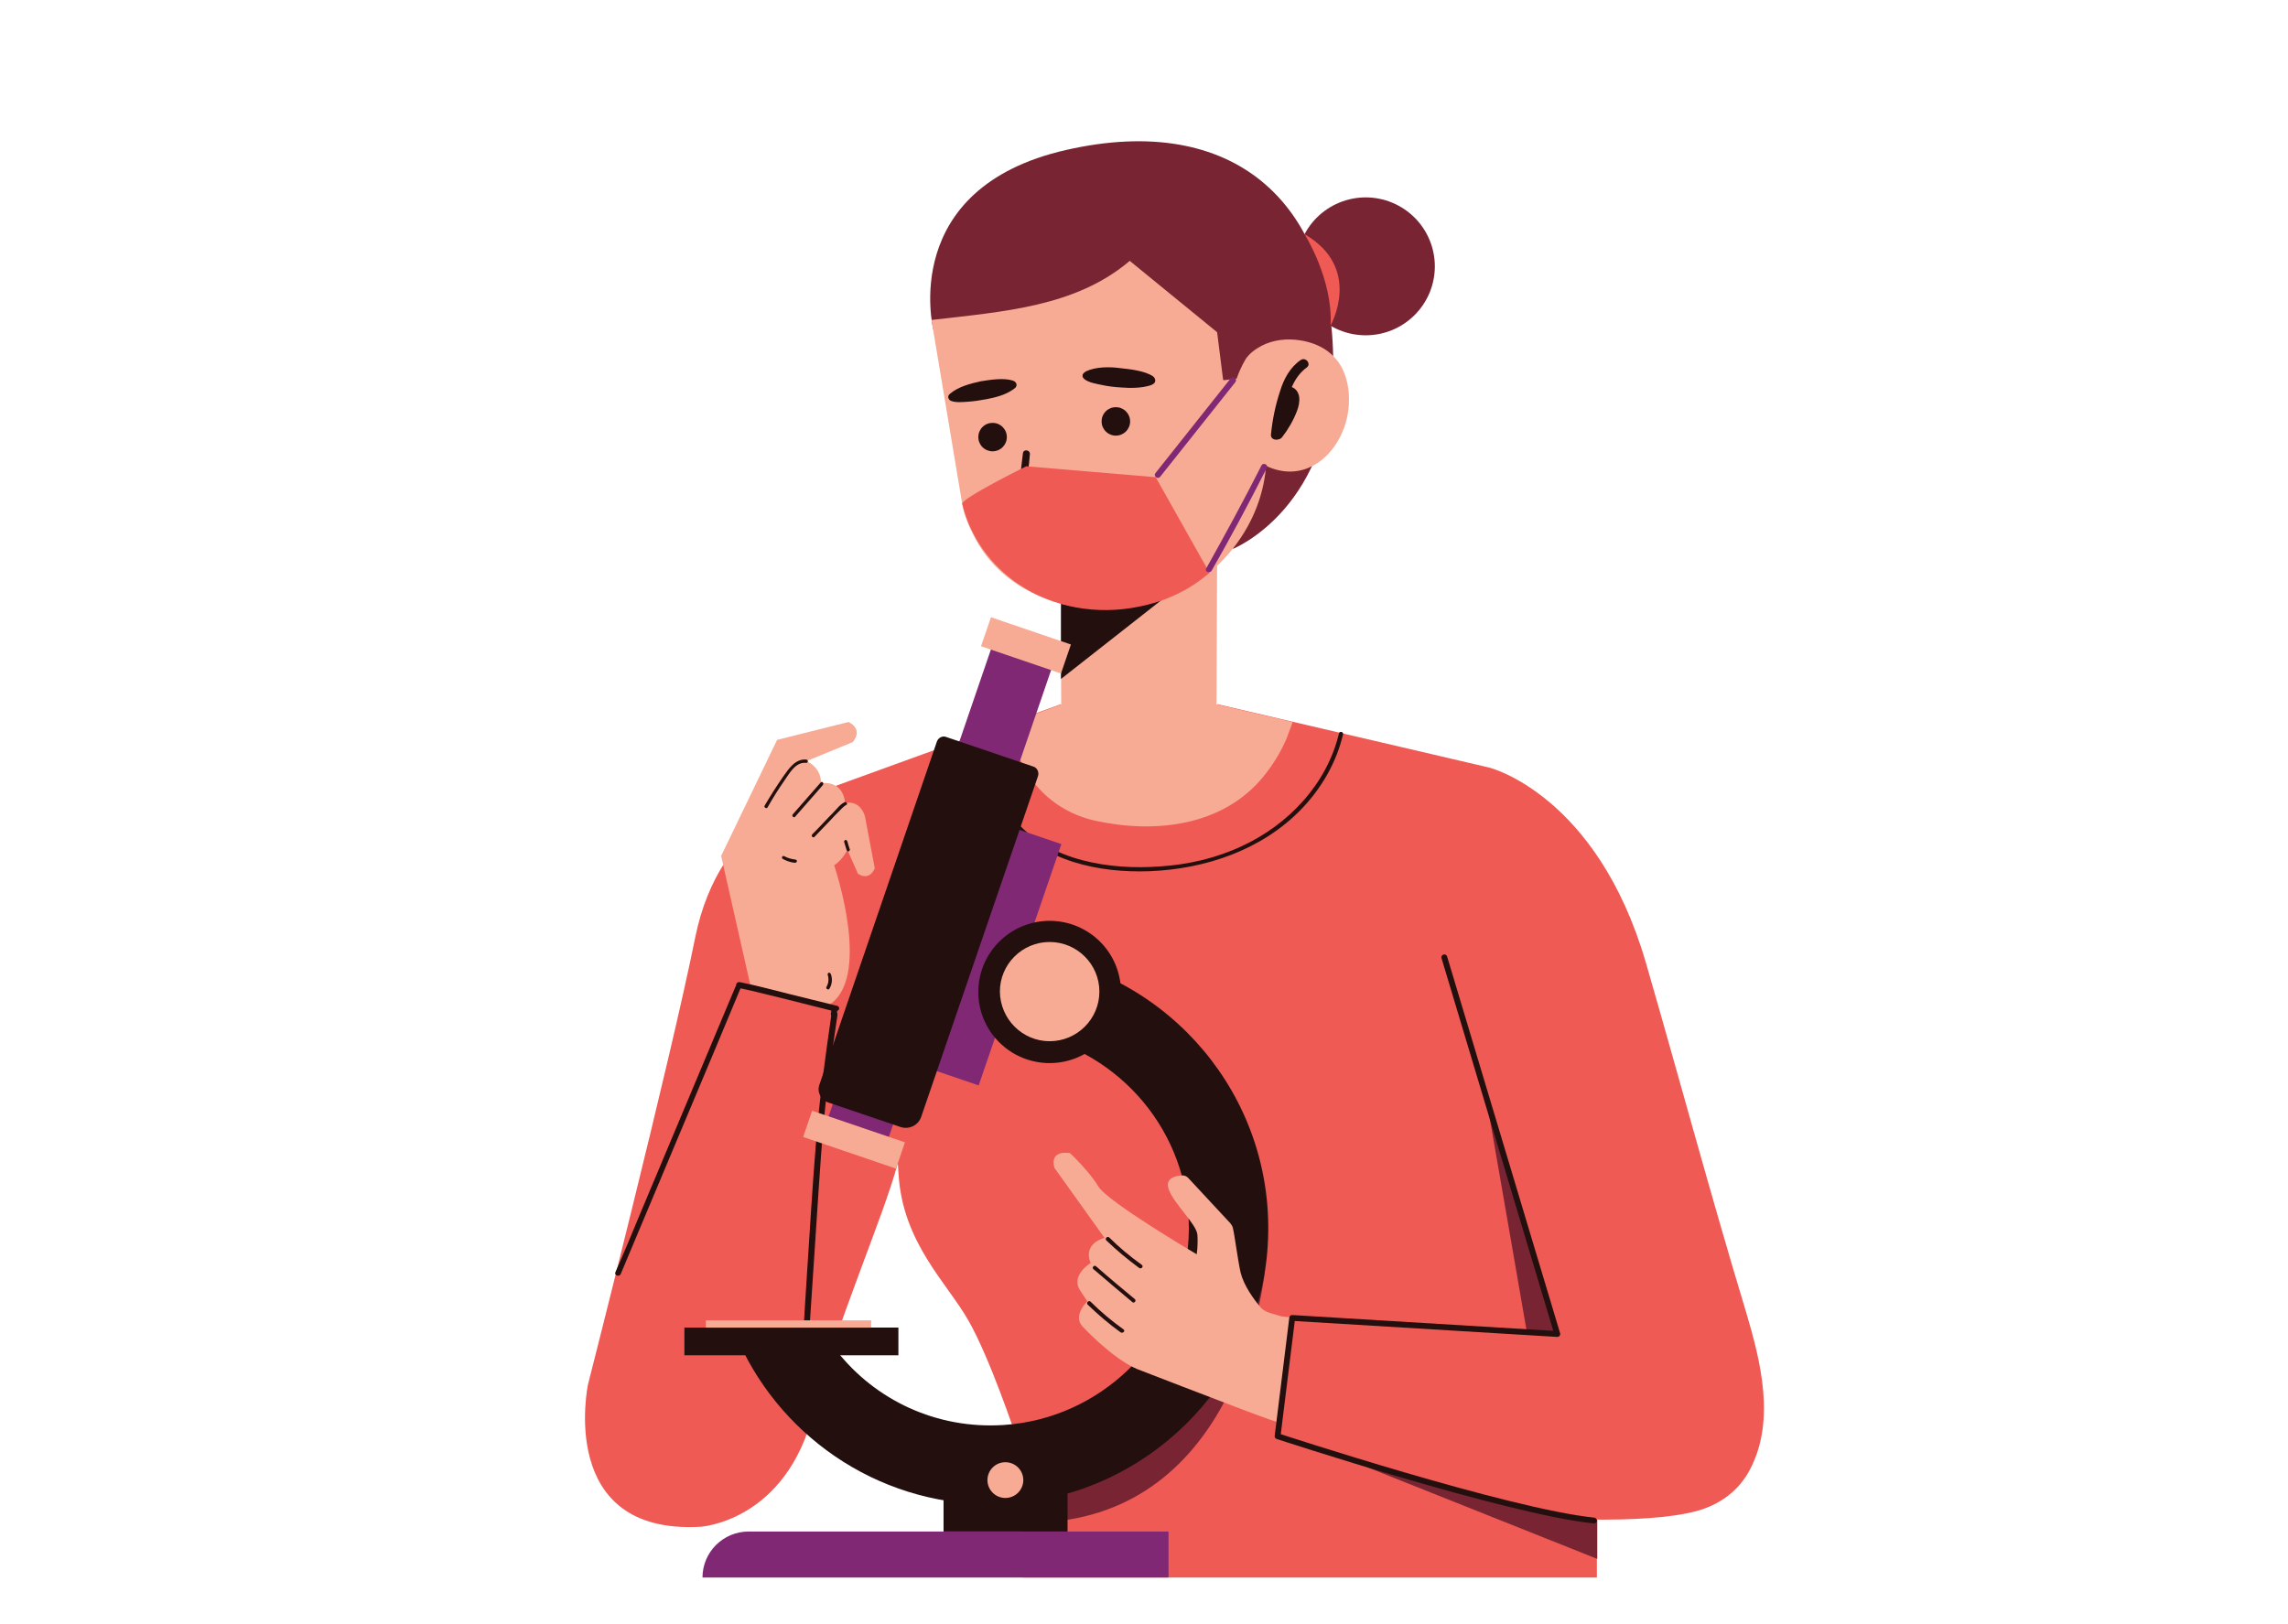
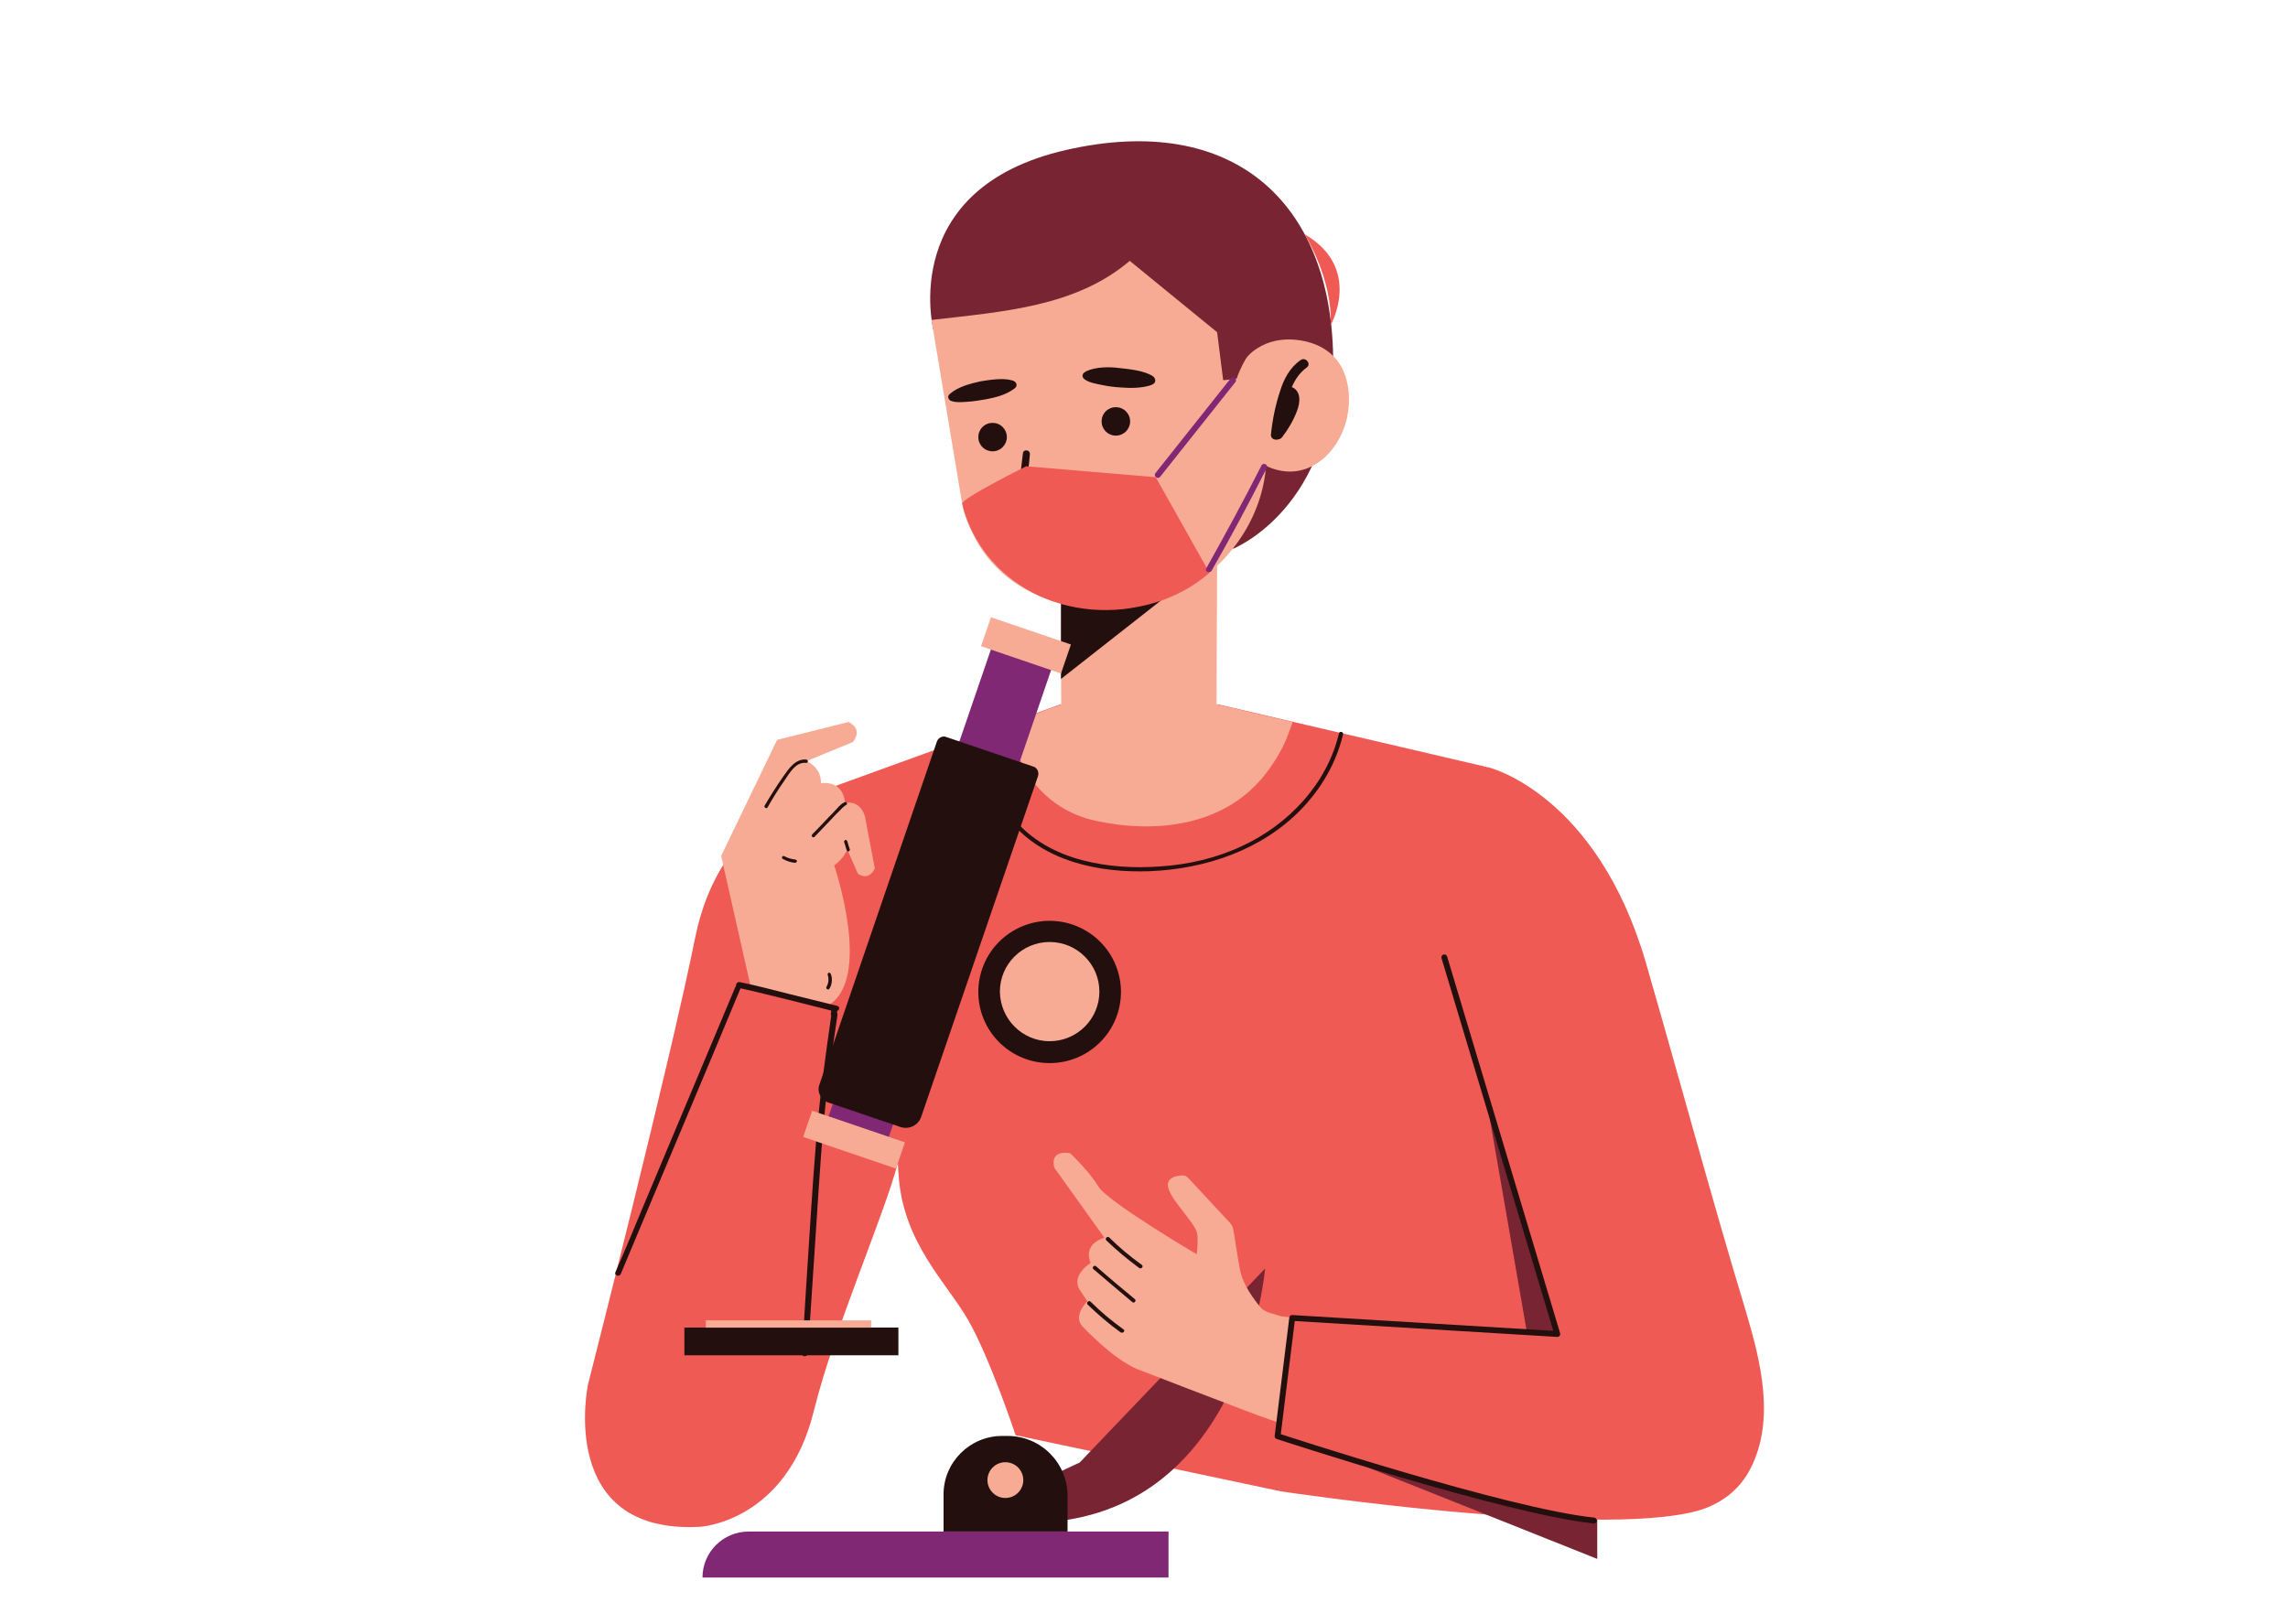
<svg xmlns="http://www.w3.org/2000/svg" width="419.25pt" height="297.75pt" viewBox="0 0 419.25 297.75">
  <defs>
    <clipPath id="clip1">
      <path d="M 186 257 L 293 257 L 293 289.215 L 186 289.215 Z M 186 257 " />
    </clipPath>
    <clipPath id="clip2">
      <path d="M 128 280 L 215 280 L 215 289.215 L 128 289.215 Z M 128 280 " />
    </clipPath>
  </defs>
  <g id="surface1">
    <path style=" stroke:none;fill-rule:nonzero;fill:rgb(94.119%,35.289%,32.939%);fill-opacity:1;" d="M 310.844 276.973 C 292.141 281.988 234.766 273.363 234.766 273.363 L 186.102 263.066 C 186.102 263.066 181.34 248.754 177.387 241.934 C 173.496 235.113 165.387 227.758 164.648 215.188 C 164.582 214.586 164.582 213.918 164.516 213.184 C 161.902 223.078 152.918 243.34 149.098 258.719 C 144.07 278.98 128.32 279.848 128.32 279.848 C 101.91 281.32 107.742 253.77 107.742 253.77 C 107.742 253.77 122.891 194.324 127.383 171.855 C 131.938 149.391 149.098 145.512 149.098 145.512 L 194.41 129.062 L 194.48 132.941 C 194.48 132.941 195.418 146.648 206.543 146.914 C 217.672 147.117 221.625 140.16 222.898 133.074 L 223.035 129.062 L 272.902 140.695 C 272.902 140.695 292.609 145.578 301.594 176.473 C 307.762 197.801 313.523 219.266 319.961 240.531 C 322.641 249.559 325.32 260.258 320.766 269.152 C 318.754 273.164 315.133 275.836 310.844 276.973 Z M 310.844 276.973 " />
    <path style=" stroke:none;fill-rule:nonzero;fill:rgb(97.249%,67.059%,58.04%);fill-opacity:1;" d="M 194.41 129.129 L 223.035 129.129 C 223.035 129.129 236.84 132.34 236.84 132.34 C 236.91 132.34 235.77 135.281 235.703 135.48 C 234.629 137.953 233.223 140.227 231.48 142.367 C 224.039 151.461 211.637 152.801 200.848 150.461 C 192.602 148.719 186.5 142.168 185.496 133.809 C 185.43 133.34 185.43 132.871 185.363 132.473 Z M 194.41 129.129 " />
    <g clip-path="url(#clip1)" clip-rule="nonzero">
-       <path style=" stroke:none;fill-rule:nonzero;fill:rgb(94.119%,35.289%,32.939%);fill-opacity:1;" d="M 186.031 263.066 L 187.441 289.145 L 292.609 289.145 L 292.609 271.961 C 292.68 271.961 214.922 246.883 186.031 263.066 " />
-     </g>
+       </g>
    <path style=" stroke:none;fill-rule:nonzero;fill:rgb(47.449%,14.119%,20%);fill-opacity:1;" d="M 242.539 265.742 C 242.539 265.742 286.109 279.383 292.68 278.512 L 292.68 285.734 L 242.539 265.742 " />
    <path style=" stroke:none;fill-rule:nonzero;fill:rgb(47.449%,14.119%,20%);fill-opacity:1;" d="M 272.102 199.941 C 272.168 200.211 279.742 243.941 279.742 243.941 L 285.438 244.277 L 272.102 199.941 " />
    <path style=" stroke:none;fill-rule:nonzero;fill:rgb(47.449%,14.119%,20%);fill-opacity:1;" d="M 231.816 232.508 C 231.816 232.508 228.395 273.43 195.551 278.578 C 162.707 283.727 197.828 268.082 197.828 268.082 L 231.816 232.508 " />
    <path style=" stroke:none;fill-rule:nonzero;fill:rgb(14.119%,5.879%,5.879%);fill-opacity:1;" d="M 152.383 185.699 C 151.242 193.656 150.105 201.68 149.5 209.703 C 148.832 217.863 148.363 226.02 147.824 234.18 L 146.953 248.086 C 146.887 248.754 147.961 248.754 148.027 248.086 C 148.562 239.93 149.098 231.84 149.637 223.68 C 150.172 215.656 150.641 207.566 151.578 199.609 C 152.117 195.059 152.785 190.582 153.457 186.035 C 153.523 185.363 152.449 185.031 152.383 185.699 Z M 152.383 185.699 " />
    <path style=" stroke:none;fill-rule:nonzero;fill:rgb(14.119%,5.879%,5.879%);fill-opacity:1;" d="M 245.355 134.41 C 243.145 143.707 236.105 151.129 227.59 155.074 C 222.898 157.281 217.738 158.484 212.508 158.816 C 207.816 159.152 202.992 158.883 198.367 157.68 C 193.473 156.41 188.914 153.938 185.699 149.992 C 185.363 149.59 184.824 150.125 185.16 150.527 C 191.262 157.949 201.516 160.02 210.633 159.688 C 220.887 159.285 231.211 155.809 238.449 148.32 C 242.137 144.508 244.887 139.762 246.094 134.613 C 246.227 134.145 245.488 133.941 245.355 134.41 Z M 245.355 134.41 " />
    <path style=" stroke:none;fill-rule:nonzero;fill:rgb(50.2%,15.689%,45.49%);fill-opacity:1;" d="M 162.848 208.457 L 151.812 204.695 L 152.742 201.973 L 163.781 205.734 Z M 162.848 208.457 " />
    <path style=" stroke:none;fill-rule:nonzero;fill:rgb(97.249%,67.059%,58.04%);fill-opacity:1;" d="M 164.172 214.191 L 147.172 208.398 L 148.82 203.59 L 165.82 209.383 Z M 164.172 214.191 " />
    <path style=" stroke:none;fill-rule:nonzero;fill:rgb(50.2%,15.689%,45.49%);fill-opacity:1;" d="M 181.719 118.613 L 192.758 122.375 L 184.715 145.852 L 173.68 142.09 Z M 181.719 118.613 " />
-     <path style=" stroke:none;fill-rule:nonzero;fill:rgb(50.2%,15.689%,45.49%);fill-opacity:1;" d="M 179.332 198.949 L 171.215 196.18 L 186.367 151.949 L 194.484 154.719 Z M 179.332 198.949 " />
-     <path style=" stroke:none;fill-rule:nonzero;fill:rgb(14.119%,5.879%,5.879%);fill-opacity:1;" d="M 183.887 261.191 C 201.516 260.055 215.93 246.148 217.672 228.629 C 219.414 210.574 207.816 194.926 191.527 190.246 L 191.527 175.336 C 216.195 180.215 234.43 203.02 232.215 229.43 C 230.141 253.973 210.164 273.699 185.562 275.57 C 164.047 277.242 145.012 265.406 136.16 247.617 L 153.32 247.617 C 160.359 256.578 171.555 261.996 183.887 261.191 Z M 183.887 261.191 " />
    <path style=" stroke:none;fill-rule:nonzero;fill:rgb(47.449%,14.119%,20%);fill-opacity:1;" d="M 171.02 60.387 C 171.02 60.387 164.516 34.508 195.352 27.488 C 226.184 20.469 243.746 37.25 244.281 65.137 C 244.82 93.02 225.984 100.574 225.984 100.574 " />
    <path style=" stroke:none;fill-rule:nonzero;fill:rgb(97.249%,67.059%,58.04%);fill-opacity:1;" d="M 194.613 107.598 C 194.277 108.398 194.48 133.008 194.48 133.008 L 222.898 133.141 L 223.035 99.504 Z M 194.613 107.598 " />
    <path style=" stroke:none;fill-rule:nonzero;fill:rgb(14.119%,5.879%,5.879%);fill-opacity:1;" d="M 194.41 124.449 L 217.066 106.66 L 194.41 107.598 Z M 194.41 124.449 " />
    <path style=" stroke:none;fill-rule:nonzero;fill:rgb(97.249%,67.059%,58.04%);fill-opacity:1;" d="M 207.012 47.816 C 197.094 56.242 183.887 57.109 170.684 58.648 C 171.285 62.328 176.312 92.352 176.312 92.352 C 176.648 94.492 177.652 96.695 178.66 98.637 C 185.297 111.273 202.457 114.617 214.855 109.133 C 223.504 105.324 230.07 97.164 231.68 87.871 C 231.816 87.137 231.949 86.398 231.883 85.664 C 231.883 85.531 232.016 85.395 232.148 85.465 C 240.191 89.141 246.828 81.719 247.164 74.027 C 247.297 71.488 246.828 69.281 245.891 67.41 C 244.484 64.801 242.004 62.996 238.316 62.395 C 235.902 61.992 233.289 62.262 231.145 63.398 C 230.004 64 228.934 64.801 228.262 65.805 C 227.457 67.141 226.789 68.812 226.652 69.281 C 226.652 69.348 226.586 69.414 226.52 69.414 L 224.309 69.684 C 224.172 69.684 224.105 69.617 224.105 69.48 L 223.035 60.988 C 223.035 60.922 222.965 60.855 222.898 60.789 " />
    <path style=" stroke:none;fill-rule:nonzero;fill:rgb(14.119%,5.879%,5.879%);fill-opacity:1;" d="M 207.082 77.238 C 207.082 77.586 207.016 77.918 206.883 78.238 C 206.75 78.555 206.559 78.84 206.316 79.082 C 206.07 79.328 205.785 79.516 205.465 79.648 C 205.145 79.781 204.812 79.848 204.465 79.848 C 204.121 79.848 203.785 79.781 203.465 79.648 C 203.145 79.516 202.863 79.328 202.617 79.082 C 202.371 78.84 202.184 78.555 202.051 78.238 C 201.918 77.918 201.852 77.586 201.852 77.238 C 201.852 76.895 201.918 76.559 202.051 76.242 C 202.184 75.922 202.371 75.641 202.617 75.395 C 202.863 75.148 203.145 74.961 203.465 74.828 C 203.785 74.695 204.121 74.629 204.465 74.629 C 204.812 74.629 205.145 74.695 205.465 74.828 C 205.785 74.961 206.07 75.148 206.316 75.395 C 206.559 75.641 206.75 75.922 206.883 76.242 C 207.016 76.559 207.082 76.895 207.082 77.238 Z M 207.082 77.238 " />
    <path style=" stroke:none;fill-rule:nonzero;fill:rgb(14.119%,5.879%,5.879%);fill-opacity:1;" d="M 184.492 80.113 C 184.492 80.461 184.426 80.793 184.293 81.113 C 184.16 81.43 183.969 81.715 183.727 81.957 C 183.48 82.203 183.199 82.391 182.879 82.523 C 182.559 82.656 182.223 82.723 181.875 82.723 C 181.531 82.723 181.195 82.656 180.875 82.523 C 180.555 82.391 180.273 82.203 180.027 81.957 C 179.781 81.715 179.594 81.43 179.461 81.113 C 179.328 80.793 179.262 80.461 179.262 80.113 C 179.262 79.77 179.328 79.434 179.461 79.117 C 179.594 78.797 179.781 78.516 180.027 78.27 C 180.273 78.023 180.555 77.836 180.875 77.703 C 181.195 77.57 181.531 77.508 181.875 77.508 C 182.223 77.508 182.559 77.57 182.879 77.703 C 183.199 77.836 183.48 78.023 183.727 78.27 C 183.969 78.516 184.16 78.797 184.293 79.117 C 184.426 79.434 184.492 79.77 184.492 80.113 Z M 184.492 80.113 " />
    <path style=" stroke:none;fill-rule:nonzero;fill:rgb(14.119%,5.879%,5.879%);fill-opacity:1;" d="M 189.719 89.008 C 189.316 89.008 188.98 89.008 188.578 89.008 C 188.445 89.008 188.246 89.008 188.043 89.074 C 188.043 88.941 188.043 88.875 188.109 88.738 C 188.109 88.473 188.176 88.203 188.176 87.938 C 188.246 87.402 188.312 86.867 188.379 86.398 C 188.512 85.328 188.648 84.328 188.715 83.258 C 188.781 82.453 187.574 82.254 187.441 83.055 C 187.238 84.727 187.039 86.465 186.836 88.137 C 186.77 88.809 186.434 90.078 187.375 90.211 C 187.777 90.277 188.176 90.211 188.578 90.211 L 189.852 90.211 C 190.188 90.211 190.457 89.809 190.391 89.477 C 190.391 89.141 190.055 89.008 189.719 89.008 Z M 189.719 89.008 " />
    <path style=" stroke:none;fill-rule:nonzero;fill:rgb(14.119%,5.879%,5.879%);fill-opacity:1;" d="M 174.102 72.156 C 174.102 72.156 174.035 72.156 174.102 72.156 C 173.832 72.355 173.699 72.625 173.766 72.891 C 173.832 73.16 174.035 73.426 174.301 73.492 C 175.172 73.828 176.449 73.695 177.387 73.629 C 178.523 73.562 179.664 73.359 180.805 73.16 C 182.48 72.824 184.09 72.426 185.496 71.488 C 185.699 71.355 185.898 71.219 186.102 71.02 C 186.5 70.484 186.168 69.949 185.562 69.75 C 183.887 69.215 181.406 69.617 179.73 69.883 C 177.855 70.285 175.574 70.887 174.102 72.156 Z M 174.102 72.156 " />
    <path style=" stroke:none;fill-rule:nonzero;fill:rgb(14.119%,5.879%,5.879%);fill-opacity:1;" d="M 198.969 68.078 C 198.969 68.078 198.902 68.078 198.902 68.145 C 198.633 68.277 198.434 68.48 198.367 68.746 C 198.301 69.082 198.5 69.348 198.77 69.547 C 199.574 70.148 200.914 70.352 201.852 70.551 C 203.059 70.82 204.266 70.953 205.406 71.02 C 207.148 71.152 208.957 71.152 210.633 70.684 C 210.902 70.617 211.168 70.484 211.371 70.352 C 211.906 69.949 211.707 69.281 211.234 68.945 C 209.695 67.945 207.082 67.676 205.27 67.477 C 203.328 67.207 200.781 67.207 198.969 68.078 Z M 198.969 68.078 " />
    <path style=" stroke:none;fill-rule:nonzero;fill:rgb(14.119%,5.879%,5.879%);fill-opacity:1;" d="M 238.316 66.004 C 236.371 67.344 235.234 69.48 234.562 71.688 C 233.691 74.297 233.156 76.973 232.887 79.645 C 232.82 80.312 233.422 80.648 233.961 80.582 C 234.027 80.582 234.027 80.582 234.094 80.582 L 234.293 80.516 C 234.496 80.516 234.695 80.383 234.898 80.18 C 236.039 78.711 236.977 77.105 237.645 75.367 C 237.98 74.496 238.184 73.562 238.047 72.691 C 237.914 71.891 237.445 71.219 236.707 70.953 C 237.312 69.547 238.184 68.277 239.457 67.344 C 240.328 66.738 239.254 65.336 238.316 66.004 Z M 238.316 66.004 " />
    <path style=" stroke:none;fill-rule:nonzero;fill:rgb(97.249%,67.059%,58.04%);fill-opacity:1;" d="M 186.77 94.023 L 203.461 91.48 C 203.461 91.48 204.531 97.766 195.953 99.105 C 187.375 100.441 186.77 94.023 186.77 94.023 Z M 186.77 94.023 " />
    <path style=" stroke:none;fill-rule:nonzero;fill:rgb(94.119%,35.289%,32.939%);fill-opacity:1;" d="M 176.312 92.352 C 176.047 91.414 188.043 85.465 188.043 85.465 L 211.773 87.469 C 211.773 87.469 221.625 104.988 221.625 104.988 C 216.195 109.738 210.23 110.875 208.621 111.207 C 201.113 112.746 193.07 111.406 186.703 107.129 C 181.543 103.652 177.789 98.438 176.312 92.352 Z M 176.312 92.352 " />
    <path style=" stroke:none;fill-rule:nonzero;fill:rgb(50.2%,15.689%,45.49%);fill-opacity:1;" d="M 225.512 69.348 C 220.887 75.164 216.332 80.918 211.707 86.734 C 211.305 87.27 212.109 87.938 212.578 87.402 C 217.203 81.586 221.762 75.836 226.387 70.016 C 226.789 69.48 225.984 68.812 225.512 69.348 Z M 225.512 69.348 " />
    <path style=" stroke:none;fill-rule:nonzero;fill:rgb(50.2%,15.689%,45.49%);fill-opacity:1;" d="M 231.145 85.328 C 227.926 91.684 224.508 97.969 221.023 104.188 C 220.688 104.789 221.691 105.188 222.027 104.586 C 225.582 98.367 228.934 92.082 232.148 85.73 C 232.418 85.129 231.414 84.727 231.145 85.328 Z M 231.145 85.328 " />
-     <path style=" stroke:none;fill-rule:nonzero;fill:rgb(47.449%,14.119%,20%);fill-opacity:1;" d="M 262.918 48.82 C 262.918 49.648 262.836 50.473 262.672 51.285 C 262.512 52.098 262.27 52.891 261.953 53.656 C 261.633 54.422 261.242 55.152 260.781 55.84 C 260.32 56.531 259.793 57.168 259.207 57.754 C 258.617 58.344 257.977 58.867 257.285 59.328 C 256.594 59.789 255.863 60.18 255.098 60.496 C 254.328 60.812 253.535 61.055 252.719 61.215 C 251.902 61.375 251.078 61.457 250.246 61.457 C 249.414 61.457 248.594 61.375 247.777 61.215 C 246.961 61.055 246.168 60.812 245.398 60.496 C 244.633 60.18 243.902 59.789 243.211 59.328 C 242.52 58.867 241.879 58.344 241.289 57.758 C 240.703 57.168 240.176 56.531 239.715 55.84 C 239.254 55.152 238.863 54.422 238.543 53.656 C 238.227 52.891 237.984 52.098 237.824 51.285 C 237.66 50.473 237.578 49.648 237.578 48.82 C 237.578 47.988 237.66 47.168 237.824 46.355 C 237.984 45.539 238.227 44.75 238.543 43.984 C 238.863 43.215 239.254 42.488 239.715 41.797 C 240.176 41.109 240.703 40.469 241.289 39.883 C 241.879 39.297 242.52 38.773 243.211 38.312 C 243.902 37.852 244.633 37.461 245.398 37.145 C 246.168 36.824 246.961 36.586 247.777 36.426 C 248.594 36.262 249.414 36.18 250.246 36.18 C 251.078 36.18 251.902 36.262 252.719 36.426 C 253.535 36.586 254.328 36.824 255.098 37.145 C 255.863 37.461 256.594 37.852 257.285 38.312 C 257.977 38.773 258.617 39.297 259.207 39.883 C 259.793 40.469 260.32 41.109 260.781 41.797 C 261.242 42.488 261.633 43.215 261.953 43.984 C 262.27 44.75 262.512 45.539 262.672 46.355 C 262.836 47.168 262.918 47.988 262.918 48.82 Z M 262.918 48.82 " />
    <path style=" stroke:none;fill-rule:nonzero;fill:rgb(94.119%,35.289%,32.939%);fill-opacity:1;" d="M 239.055 42.934 C 239.055 42.934 244.281 51.227 243.812 59.652 C 243.812 59.652 249.777 49.152 239.055 42.934 Z M 239.055 42.934 " />
    <g clip-path="url(#clip2)" clip-rule="nonzero">
      <path style=" stroke:none;fill-rule:nonzero;fill:rgb(50.2%,15.689%,45.49%);fill-opacity:1;" d="M 128.723 289.145 L 214.117 289.145 L 214.117 280.719 L 137.168 280.719 C 132.543 280.719 128.723 284.465 128.723 289.145 Z M 128.723 289.145 " />
    </g>
    <path style=" stroke:none;fill-rule:nonzero;fill:rgb(14.119%,5.879%,5.879%);fill-opacity:1;" d="M 172.895 280.719 L 195.617 280.719 L 195.617 274.164 C 195.617 268.148 190.727 263.199 184.625 263.199 L 183.621 263.199 C 177.723 263.199 172.895 268.016 172.895 273.898 Z M 172.895 280.719 " />
    <path style=" stroke:none;fill-rule:nonzero;fill:rgb(14.119%,5.879%,5.879%);fill-opacity:1;" d="M 164.621 248.414 L 125.406 248.414 L 125.406 243.332 L 164.621 243.332 Z M 164.621 248.414 " />
    <path style=" stroke:none;fill-rule:nonzero;fill:rgb(14.119%,5.879%,5.879%);fill-opacity:1;" d="M 205.406 181.82 C 205.406 182.676 205.32 183.523 205.152 184.363 C 204.984 185.203 204.738 186.02 204.41 186.809 C 204.082 187.602 203.68 188.352 203.203 189.066 C 202.727 189.777 202.184 190.434 201.574 191.039 C 200.969 191.645 200.309 192.188 199.594 192.664 C 198.883 193.137 198.129 193.539 197.336 193.867 C 196.543 194.195 195.727 194.441 194.883 194.609 C 194.043 194.777 193.191 194.859 192.332 194.859 C 191.477 194.859 190.625 194.777 189.785 194.609 C 188.941 194.441 188.125 194.195 187.332 193.867 C 186.539 193.539 185.785 193.137 185.07 192.664 C 184.359 192.188 183.699 191.645 183.09 191.039 C 182.484 190.434 181.941 189.777 181.465 189.066 C 180.988 188.352 180.586 187.602 180.258 186.809 C 179.93 186.02 179.68 185.203 179.516 184.363 C 179.348 183.523 179.262 182.676 179.262 181.82 C 179.262 180.965 179.348 180.117 179.516 179.277 C 179.68 178.438 179.93 177.621 180.258 176.832 C 180.586 176.039 180.988 175.289 181.465 174.578 C 181.941 173.863 182.484 173.207 183.09 172.602 C 183.699 171.996 184.359 171.453 185.07 170.98 C 185.785 170.504 186.539 170.102 187.332 169.773 C 188.125 169.445 188.941 169.199 189.785 169.031 C 190.625 168.863 191.477 168.781 192.332 168.781 C 193.191 168.781 194.043 168.863 194.883 169.031 C 195.727 169.199 196.543 169.445 197.336 169.773 C 198.129 170.102 198.883 170.504 199.594 170.98 C 200.309 171.453 200.969 171.996 201.574 172.602 C 202.184 173.207 202.727 173.863 203.203 174.578 C 203.68 175.289 204.082 176.039 204.41 176.832 C 204.738 177.621 204.984 178.438 205.152 179.277 C 205.32 180.117 205.406 180.965 205.406 181.82 Z M 205.406 181.82 " />
    <path style=" stroke:none;fill-rule:nonzero;fill:rgb(97.249%,67.059%,58.04%);fill-opacity:1;" d="M 192.332 190.848 C 197.359 190.848 201.449 186.77 201.449 181.754 C 201.449 176.738 197.359 172.66 192.332 172.66 C 187.305 172.66 183.219 176.738 183.219 181.754 C 183.285 186.836 187.375 190.848 192.332 190.848 Z M 192.332 190.848 " />
    <path style=" stroke:none;fill-rule:nonzero;fill:rgb(97.249%,67.059%,58.04%);fill-opacity:1;" d="M 187.508 271.289 C 187.508 271.727 187.426 272.145 187.258 272.543 C 187.09 272.945 186.852 273.301 186.547 273.605 C 186.238 273.914 185.883 274.152 185.48 274.316 C 185.078 274.484 184.66 274.566 184.223 274.566 C 183.789 274.566 183.367 274.484 182.965 274.316 C 182.562 274.152 182.207 273.914 181.902 273.605 C 181.594 273.301 181.355 272.945 181.188 272.543 C 181.023 272.145 180.938 271.727 180.938 271.289 C 180.938 270.855 181.023 270.438 181.188 270.035 C 181.355 269.637 181.594 269.281 181.902 268.973 C 182.207 268.668 182.562 268.43 182.965 268.262 C 183.367 268.098 183.789 268.016 184.223 268.016 C 184.66 268.016 185.078 268.098 185.48 268.262 C 185.883 268.43 186.238 268.668 186.547 268.973 C 186.852 269.281 187.09 269.637 187.258 270.035 C 187.426 270.438 187.508 270.855 187.508 271.289 Z M 187.508 271.289 " />
    <path style=" stroke:none;fill-rule:nonzero;fill:rgb(14.119%,5.879%,5.879%);fill-opacity:1;" d="M 151.781 202.082 L 164.984 206.562 C 166.527 207.098 168.27 206.293 168.805 204.691 L 190.188 142.301 C 190.457 141.566 190.055 140.695 189.316 140.496 L 173.363 135.078 C 172.695 134.812 171.957 135.215 171.688 135.883 L 150.172 198.738 C 149.637 200.074 150.371 201.613 151.781 202.082 Z M 151.781 202.082 " />
    <path style=" stroke:none;fill-rule:nonzero;fill:rgb(97.249%,67.059%,58.04%);fill-opacity:1;" d="M 181.582 113.137 L 196.234 118.129 L 194.414 123.445 L 179.762 118.449 Z M 181.582 113.137 " />
    <path style=" stroke:none;fill-rule:nonzero;fill:rgb(97.249%,67.059%,58.04%);fill-opacity:1;" d="M 159.633 243.348 L 129.336 243.348 L 129.336 242.012 L 159.633 242.012 Z M 159.633 243.348 " />
    <path style=" stroke:none;fill-rule:nonzero;fill:rgb(97.249%,67.059%,58.04%);fill-opacity:1;" d="M 237.043 241.535 L 234.43 260.793 C 234.43 260.793 231.949 259.988 227.926 258.453 C 221.09 255.844 211.305 252.098 208.422 250.961 C 203.863 249.09 198.301 243.07 198.301 243.07 C 196.555 241.066 199.238 238.523 199.238 238.523 L 197.965 236.586 C 196.02 233.844 199.84 231.504 199.84 231.504 C 198.367 227.824 202.387 226.891 202.387 226.891 L 193.203 214.051 C 192.266 210.574 196.086 211.375 196.086 211.375 C 196.086 211.375 199.574 214.652 201.25 217.461 C 202.926 220.27 219.281 229.898 219.281 229.898 C 219.281 229.898 219.547 228.359 219.414 226.355 C 219.281 224.348 214.988 220.605 214.117 217.863 C 213.516 215.992 215.324 215.523 216.465 215.457 C 217 215.387 217.469 215.59 217.805 215.992 L 225.445 224.215 C 225.648 224.484 225.848 224.75 225.914 225.086 C 226.25 226.488 226.789 230.836 227.324 233.242 C 227.926 235.648 229.668 238.059 231.012 239.66 C 231.48 240.195 232.215 240.531 232.953 240.73 L 234.766 241.266 Z M 237.043 241.535 " />
    <path style=" stroke:none;fill-rule:nonzero;fill:rgb(14.119%,5.879%,5.879%);fill-opacity:1;" d="M 209.227 231.84 C 207.082 230.301 205.07 228.629 203.258 226.824 C 202.926 226.488 202.387 227.023 202.723 227.359 C 204.602 229.164 206.609 230.836 208.688 232.371 C 209.09 232.707 209.629 232.172 209.227 231.84 Z M 209.227 231.84 " />
    <path style=" stroke:none;fill-rule:nonzero;fill:rgb(14.119%,5.879%,5.879%);fill-opacity:1;" d="M 207.953 238.125 C 205.539 236.117 203.191 234.18 200.848 232.105 C 200.512 231.77 199.977 232.371 200.379 232.641 C 202.723 234.648 205.07 236.652 207.484 238.66 C 207.816 238.992 208.285 238.391 207.953 238.125 Z M 207.953 238.125 " />
    <path style=" stroke:none;fill-rule:nonzero;fill:rgb(14.119%,5.879%,5.879%);fill-opacity:1;" d="M 205.875 243.672 C 203.73 242.137 201.719 240.465 199.84 238.59 C 199.504 238.258 198.969 238.793 199.305 239.125 C 201.18 240.934 203.191 242.672 205.336 244.207 C 205.738 244.477 206.277 243.941 205.875 243.672 Z M 205.875 243.672 " />
    <path style=" stroke:none;fill-rule:nonzero;fill:rgb(97.249%,67.059%,58.04%);fill-opacity:1;" d="M 137.504 180.617 L 132.141 156.879 L 142.395 135.613 L 155.469 132.34 C 155.469 132.34 158.281 133.477 156.27 136.016 L 147.824 139.492 C 147.824 139.492 150.508 140.629 150.441 143.57 C 150.441 143.57 154.395 142.77 154.863 147.184 C 154.863 147.184 157.477 146.445 158.484 149.59 L 160.293 159.152 C 160.293 159.152 159.422 161.559 157.211 160.156 L 155.266 155.742 C 155.266 155.742 154.527 157.48 152.852 158.617 C 152.852 158.617 160.094 179.816 151.512 184.43 Z M 137.504 180.617 " />
    <path style=" stroke:none;fill-rule:nonzero;fill:rgb(14.119%,5.879%,5.879%);fill-opacity:1;" d="M 147.758 139.227 C 145.746 139.023 144.539 140.898 143.535 142.301 C 142.328 144.039 141.188 145.844 140.117 147.652 C 139.914 147.984 140.453 148.32 140.652 147.984 C 141.59 146.312 142.598 144.707 143.668 143.172 C 144.609 141.832 145.746 139.625 147.691 139.828 C 148.094 139.895 148.16 139.293 147.758 139.227 Z M 147.758 139.227 " />
-     <path style=" stroke:none;fill-rule:nonzero;fill:rgb(14.119%,5.879%,5.879%);fill-opacity:1;" d="M 150.371 143.438 C 148.695 145.379 146.953 147.316 145.277 149.254 C 145.012 149.523 145.414 149.992 145.68 149.723 C 147.355 147.785 149.098 145.844 150.773 143.906 C 151.043 143.57 150.641 143.105 150.371 143.438 Z M 150.371 143.438 " />
    <path style=" stroke:none;fill-rule:nonzero;fill:rgb(14.119%,5.879%,5.879%);fill-opacity:1;" d="M 154.73 147.051 C 154.191 147.316 153.723 147.785 153.32 148.254 C 152.852 148.789 152.316 149.324 151.848 149.789 C 150.84 150.859 149.836 151.93 148.832 152.934 C 148.562 153.199 148.965 153.668 149.234 153.402 C 150.238 152.398 151.176 151.328 152.184 150.324 C 152.652 149.789 153.121 149.324 153.656 148.789 C 154.125 148.32 154.527 147.852 155.066 147.516 C 155.398 147.449 155.133 146.848 154.73 147.051 Z M 154.73 147.051 " />
    <path style=" stroke:none;fill-rule:nonzero;fill:rgb(14.119%,5.879%,5.879%);fill-opacity:1;" d="M 155.266 154.203 C 155.199 154.07 155.066 153.938 154.93 153.938 C 154.797 154.004 154.664 154.137 154.664 154.27 C 154.797 154.805 154.996 155.273 155.133 155.809 C 155.199 155.941 155.332 156.078 155.469 156.078 C 155.602 156.008 155.734 155.875 155.734 155.742 C 155.535 155.207 155.398 154.672 155.266 154.203 Z M 155.266 154.203 " />
    <path style=" stroke:none;fill-rule:nonzero;fill:rgb(14.119%,5.879%,5.879%);fill-opacity:1;" d="M 152.25 178.543 C 152.184 178.41 152.047 178.277 151.914 178.277 C 151.781 178.277 151.645 178.477 151.645 178.609 C 151.914 179.348 151.848 180.215 151.445 180.883 C 151.242 181.219 151.781 181.555 151.98 181.219 C 152.449 180.484 152.586 179.48 152.25 178.543 Z M 152.25 178.543 " />
    <path style=" stroke:none;fill-rule:nonzero;fill:rgb(14.119%,5.879%,5.879%);fill-opacity:1;" d="M 145.746 157.547 C 145.078 157.48 144.34 157.281 143.738 156.945 C 143.602 156.879 143.402 156.879 143.336 157.012 C 143.266 157.145 143.266 157.348 143.402 157.414 C 144.141 157.816 144.875 158.082 145.68 158.148 C 145.816 158.148 146.016 158.016 146.016 157.883 C 146.082 157.746 145.949 157.613 145.746 157.547 Z M 145.746 157.547 " />
    <path style=" stroke:none;fill-rule:nonzero;fill:rgb(14.119%,5.879%,5.879%);fill-opacity:1;" d="M 153.391 184.363 C 150.441 183.625 147.422 182.891 144.473 182.156 C 141.523 181.418 138.574 180.617 135.559 180.016 C 135.09 179.949 134.82 180.348 134.887 180.684 C 134.82 180.75 134.82 180.816 134.754 180.883 C 129.059 194.457 123.359 208.031 117.66 221.605 C 116.055 225.484 114.445 229.363 112.77 233.176 C 112.5 233.844 113.574 234.113 113.773 233.441 C 119.473 219.867 125.168 206.293 130.867 192.719 C 132.477 188.84 134.086 185.031 135.691 181.152 C 138.508 181.754 141.258 182.488 144.07 183.156 C 146.82 183.828 149.566 184.562 152.316 185.23 C 152.316 185.363 152.316 185.566 152.25 185.699 C 152.25 185.699 152.25 185.766 152.25 185.766 C 152.25 185.832 152.25 185.898 152.25 185.965 C 152.25 186.035 152.25 186.102 152.316 186.168 C 152.383 186.301 152.516 186.367 152.652 186.434 C 152.785 186.434 152.918 186.434 153.055 186.367 C 153.188 186.301 153.254 186.168 153.32 186.035 C 153.391 185.766 153.391 185.566 153.391 185.297 C 153.859 185.164 153.926 184.496 153.391 184.363 Z M 153.391 184.363 " />
    <path style="fill:none;stroke-width:1.598;stroke-linecap:round;stroke-linejoin:round;stroke:rgb(14.119%,5.879%,5.879%);stroke-opacity:1;stroke-miterlimit:10;" d="M 275.898 377.899 C 252.302 375.498 189.399 354.801 189.399 354.801 L 193.397 322.402 L 265.898 326.801 L 235 223.602 " transform="matrix(0.67,0,0,0.669,107.205,25.884)" />
  </g>
</svg>